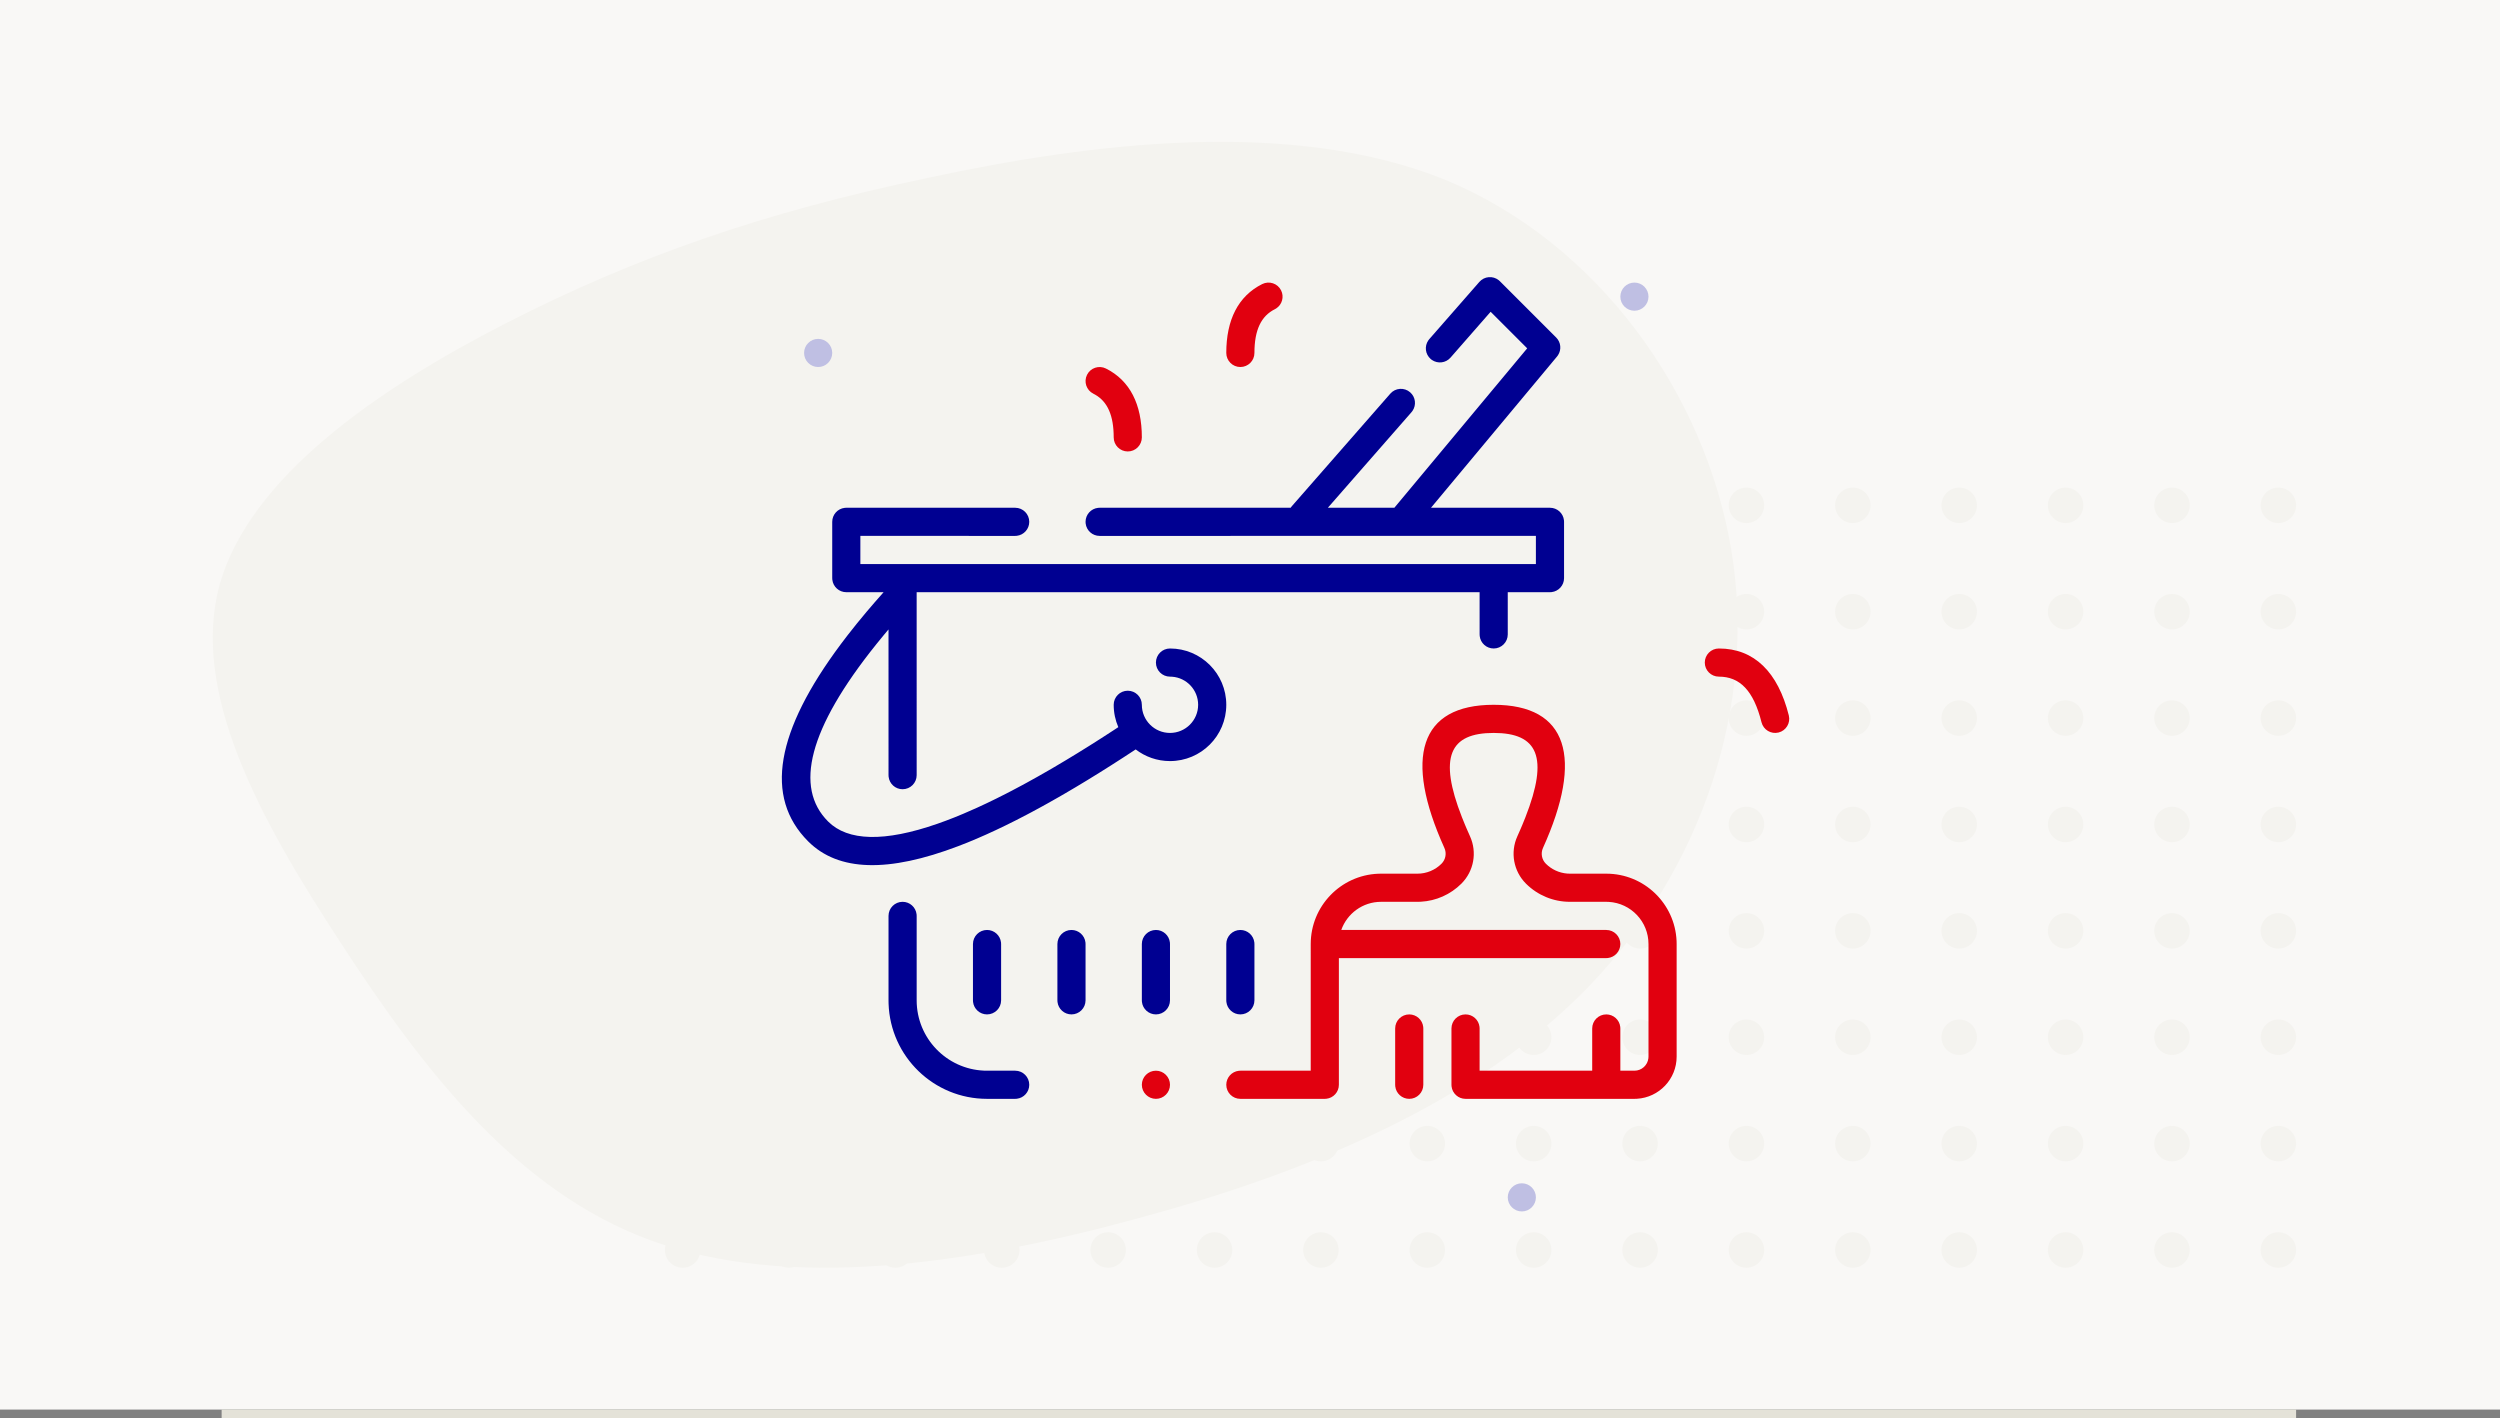
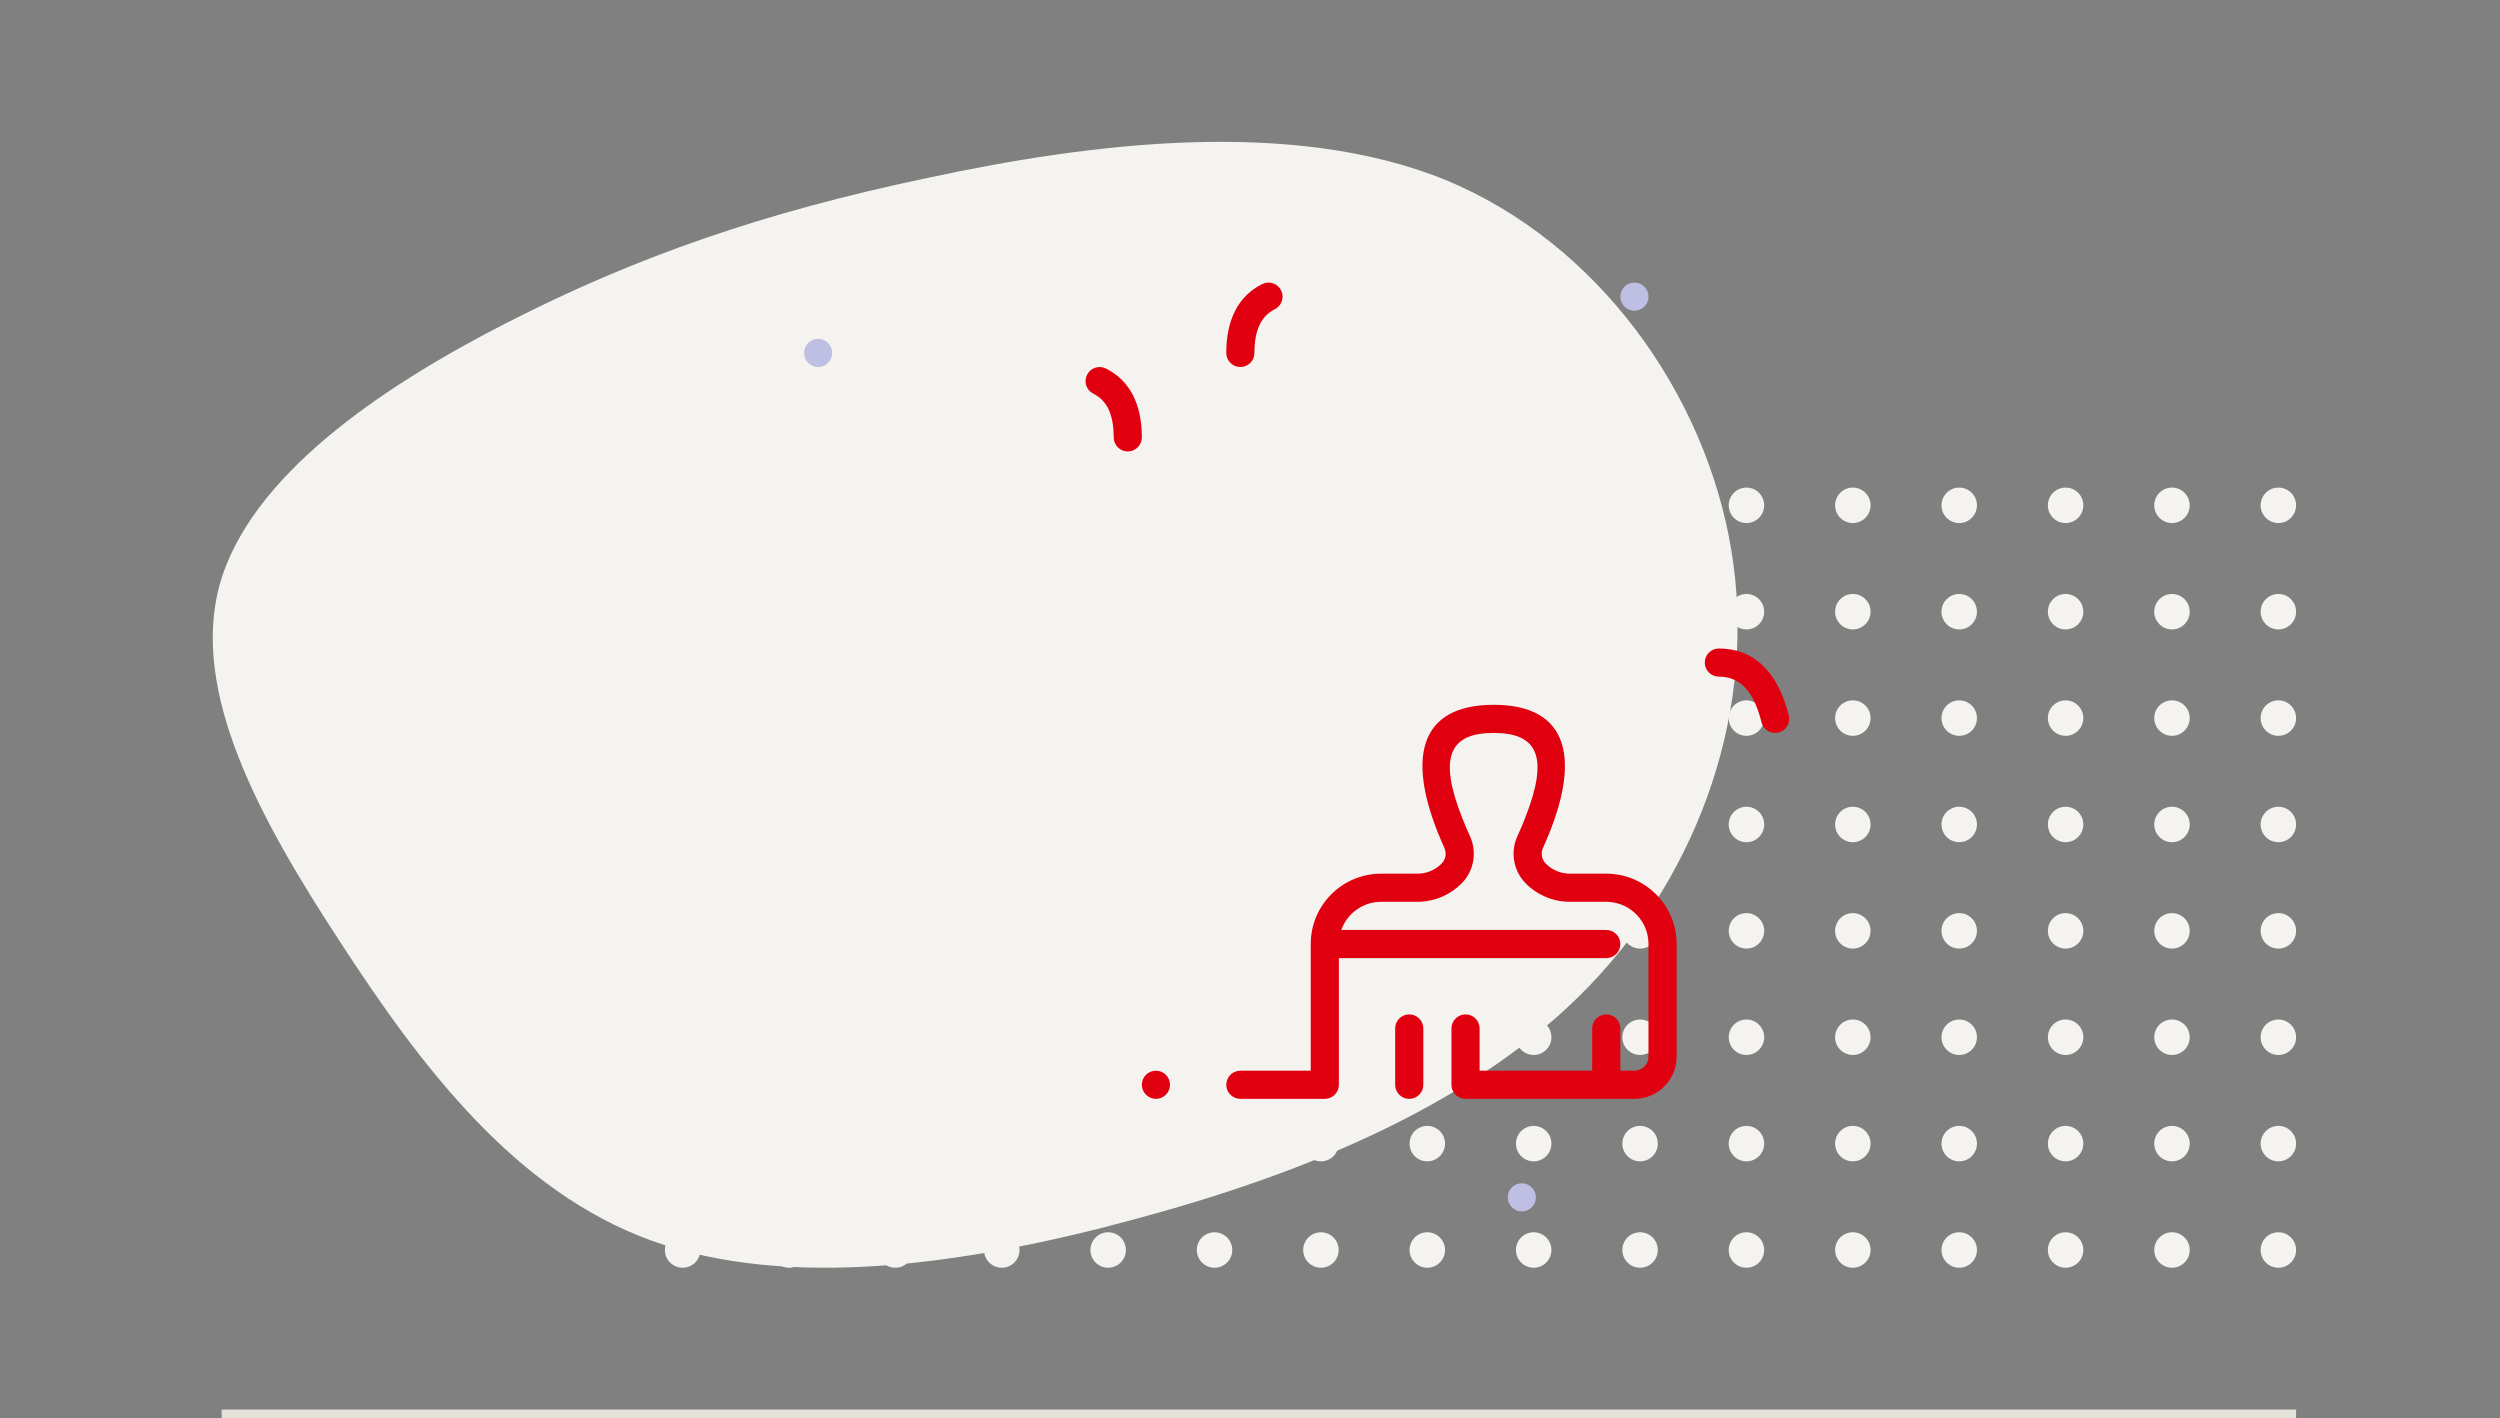
<svg xmlns="http://www.w3.org/2000/svg" width="282px" height="160px" viewBox="0 0 282 160" version="1.1">
  <rect x="0" y="0" width="282" height="160" fill="#808080" stroke="none" />
  <title>Fondamentaux</title>
  <g id="Page-1" stroke="none" stroke-width="1" fill="none" fill-rule="evenodd">
    <g id="PROJET_COMETE_DESKTOP_V_1.1" transform="translate(-120, -1068)">
      <g id="Fondamentaux" transform="translate(120, 1068)">
-         <rect id="Background" fill="#F9F8F6" x="0" y="0" width="282" height="159" />
        <path d="M163.028,20.284 C180.245,27.403 192.361,44.363 195.294,62.056 C198.228,79.749 191.851,98.174 179.225,111.261 C166.599,124.347 147.724,132.199 128.338,137.434 C108.825,142.773 88.802,145.495 73.498,139.946 C58.194,134.398 47.608,120.474 38.426,106.34 C29.243,92.312 21.463,78.074 24.779,65.929 C28.223,53.785 42.634,43.839 57.173,36.406 C71.712,28.973 86.124,23.948 104.617,20.074 C123.109,16.096 145.683,13.269 163.028,20.284 Z" id="Blob" fill="#F4F3EF" />
        <rect id="Trait" fill="#E4E2D8" x="25" y="159" width="234" height="1" />
        <path d="M77,139 C78.105,139 79,139.895 79,141 C79,142.105 78.105,143 77,143 C75.895,143 75,142.105 75,141 C75,139.895 75.895,139 77,139 Z M89,139 C90.105,139 91,139.895 91,141 C91,142.105 90.105,143 89,143 C87.895,143 87,142.105 87,141 C87,139.895 87.895,139 89,139 Z M101,139 C102.105,139 103,139.895 103,141 C103,142.105 102.105,143 101,143 C99.895,143 99,142.105 99,141 C99,139.895 99.895,139 101,139 Z M113,139 C114.105,139 115,139.895 115,141 C115,142.105 114.105,143 113,143 C111.895,143 111,142.105 111,141 C111,139.895 111.895,139 113,139 Z M125,139 C126.105,139 127,139.895 127,141 C127,142.105 126.105,143 125,143 C123.895,143 123,142.105 123,141 C123,139.895 123.895,139 125,139 Z M137,139 C138.105,139 139,139.895 139,141 C139,142.105 138.105,143 137,143 C135.895,143 135,142.105 135,141 C135,139.895 135.895,139 137,139 Z M149,139 C150.105,139 151,139.895 151,141 C151,142.105 150.105,143 149,143 C147.895,143 147,142.105 147,141 C147,139.895 147.895,139 149,139 Z M161,139 C162.105,139 163,139.895 163,141 C163,142.105 162.105,143 161,143 C159.895,143 159,142.105 159,141 C159,139.895 159.895,139 161,139 Z M173,139 C174.105,139 175,139.895 175,141 C175,142.105 174.105,143 173,143 C171.895,143 171,142.105 171,141 C171,139.895 171.895,139 173,139 Z M185,139 C186.105,139 187,139.895 187,141 C187,142.105 186.105,143 185,143 C183.895,143 183,142.105 183,141 C183,139.895 183.895,139 185,139 Z M197,139 C198.105,139 199,139.895 199,141 C199,142.105 198.105,143 197,143 C195.895,143 195,142.105 195,141 C195,139.895 195.895,139 197,139 Z M209,139 C210.105,139 211,139.895 211,141 C211,142.105 210.105,143 209,143 C207.895,143 207,142.105 207,141 C207,139.895 207.895,139 209,139 Z M221,139 C222.105,139 223,139.895 223,141 C223,142.105 222.105,143 221,143 C219.895,143 219,142.105 219,141 C219,139.895 219.895,139 221,139 Z M233,139 C234.105,139 235,139.895 235,141 C235,142.105 234.105,143 233,143 C231.895,143 231,142.105 231,141 C231,139.895 231.895,139 233,139 Z M245,139 C246.105,139 247,139.895 247,141 C247,142.105 246.105,143 245,143 C243.895,143 243,142.105 243,141 C243,139.895 243.895,139 245,139 Z M257,139 C258.105,139 259,139.895 259,141 C259,142.105 258.105,143 257,143 C255.895,143 255,142.105 255,141 C255,139.895 255.895,139 257,139 Z M173,127 C174.105,127 175,127.895 175,129 C175,130.105 174.105,131 173,131 C171.895,131 171,130.105 171,129 C171,127.895 171.895,127 173,127 Z M185,127 C186.105,127 187,127.895 187,129 C187,130.105 186.105,131 185,131 C183.895,131 183,130.105 183,129 C183,127.895 183.895,127 185,127 Z M197,127 C198.105,127 199,127.895 199,129 C199,130.105 198.105,131 197,131 C195.895,131 195,130.105 195,129 C195,127.895 195.895,127 197,127 Z M209,127 C210.105,127 211,127.895 211,129 C211,130.105 210.105,131 209,131 C207.895,131 207,130.105 207,129 C207,127.895 207.895,127 209,127 Z M77,127 C78.105,127 79,127.895 79,129 C79,130.105 78.105,131 77,131 C75.895,131 75,130.105 75,129 C75,127.895 75.895,127 77,127 Z M101,127 C102.105,127 103,127.895 103,129 C103,130.105 102.105,131 101,131 C99.895,131 99,130.105 99,129 C99,127.895 99.895,127 101,127 Z M125,127 C126.105,127 127,127.895 127,129 C127,130.105 126.105,131 125,131 C123.895,131 123,130.105 123,129 C123,127.895 123.895,127 125,127 Z M149,127 C150.105,127 151,127.895 151,129 C151,130.105 150.105,131 149,131 C147.895,131 147,130.105 147,129 C147,127.895 147.895,127 149,127 Z M161,127 C162.105,127 163,127.895 163,129 C163,130.105 162.105,131 161,131 C159.895,131 159,130.105 159,129 C159,127.895 159.895,127 161,127 Z M233,127 C234.105,127 235,127.895 235,129 C235,130.105 234.105,131 233,131 C231.895,131 231,130.105 231,129 C231,127.895 231.895,127 233,127 Z M89,127 C90.105,127 91,127.895 91,129 C91,130.105 90.105,131 89,131 C87.895,131 87,130.105 87,129 C87,127.895 87.895,127 89,127 Z M245,127 C246.105,127 247,127.895 247,129 C247,130.105 246.105,131 245,131 C243.895,131 243,130.105 243,129 C243,127.895 243.895,127 245,127 Z M113,127 C114.105,127 115,127.895 115,129 C115,130.105 114.105,131 113,131 C111.895,131 111,130.105 111,129 C111,127.895 111.895,127 113,127 Z M257,127 C258.105,127 259,127.895 259,129 C259,130.105 258.105,131 257,131 C255.895,131 255,130.105 255,129 C255,127.895 255.895,127 257,127 Z M137,127 C138.105,127 139,127.895 139,129 C139,130.105 138.105,131 137,131 C135.895,131 135,130.105 135,129 C135,127.895 135.895,127 137,127 Z M221,127 C222.105,127 223,127.895 223,129 C223,130.105 222.105,131 221,131 C219.895,131 219,130.105 219,129 C219,127.895 219.895,127 221,127 Z M101,115 C102.105,115 103,115.895 103,117 C103,118.105 102.105,119 101,119 C99.895,119 99,118.105 99,117 C99,115.895 99.895,115 101,115 Z M125,115 C126.105,115 127,115.895 127,117 C127,118.105 126.105,119 125,119 C123.895,119 123,118.105 123,117 C123,115.895 123.895,115 125,115 Z M137,115 C138.105,115 139,115.895 139,117 C139,118.105 138.105,119 137,119 C135.895,119 135,118.105 135,117 C135,115.895 135.895,115 137,115 Z M149,115 C150.105,115 151,115.895 151,117 C151,118.105 150.105,119 149,119 C147.895,119 147,118.105 147,117 C147,115.895 147.895,115 149,115 Z M161,115 C162.105,115 163,115.895 163,117 C163,118.105 162.105,119 161,119 C159.895,119 159,118.105 159,117 C159,115.895 159.895,115 161,115 Z M77,115 C78.105,115 79,115.895 79,117 C79,118.105 78.105,119 77,119 C75.895,119 75,118.105 75,117 C75,115.895 75.895,115 77,115 Z M89,115 C90.105,115 91,115.895 91,117 C91,118.105 90.105,119 89,119 C87.895,119 87,118.105 87,117 C87,115.895 87.895,115 89,115 Z M113,115 C114.105,115 115,115.895 115,117 C115,118.105 114.105,119 113,119 C111.895,119 111,118.105 111,117 C111,115.895 111.895,115 113,115 Z M173,115 C174.105,115 175,115.895 175,117 C175,118.105 174.105,119 173,119 C171.895,119 171,118.105 171,117 C171,115.895 171.895,115 173,115 Z M185,115 C186.105,115 187,115.895 187,117 C187,118.105 186.105,119 185,119 C183.895,119 183,118.105 183,117 C183,115.895 183.895,115 185,115 Z M197,115 C198.105,115 199,115.895 199,117 C199,118.105 198.105,119 197,119 C195.895,119 195,118.105 195,117 C195,115.895 195.895,115 197,115 Z M209,115 C210.105,115 211,115.895 211,117 C211,118.105 210.105,119 209,119 C207.895,119 207,118.105 207,117 C207,115.895 207.895,115 209,115 Z M221,115 C222.105,115 223,115.895 223,117 C223,118.105 222.105,119 221,119 C219.895,119 219,118.105 219,117 C219,115.895 219.895,115 221,115 Z M233,115 C234.105,115 235,115.895 235,117 C235,118.105 234.105,119 233,119 C231.895,119 231,118.105 231,117 C231,115.895 231.895,115 233,115 Z M245,115 C246.105,115 247,115.895 247,117 C247,118.105 246.105,119 245,119 C243.895,119 243,118.105 243,117 C243,115.895 243.895,115 245,115 Z M257,115 C258.105,115 259,115.895 259,117 C259,118.105 258.105,119 257,119 C255.895,119 255,118.105 255,117 C255,115.895 255.895,115 257,115 Z M77,103 C78.105,103 79,103.895 79,105 C79,106.105 78.105,107 77,107 C75.895,107 75,106.105 75,105 C75,103.895 75.895,103 77,103 Z M89,103 C90.105,103 91,103.895 91,105 C91,106.105 90.105,107 89,107 C87.895,107 87,106.105 87,105 C87,103.895 87.895,103 89,103 Z M101,103 C102.105,103 103,103.895 103,105 C103,106.105 102.105,107 101,107 C99.895,107 99,106.105 99,105 C99,103.895 99.895,103 101,103 Z M113,103 C114.105,103 115,103.895 115,105 C115,106.105 114.105,107 113,107 C111.895,107 111,106.105 111,105 C111,103.895 111.895,103 113,103 Z M125,103 C126.105,103 127,103.895 127,105 C127,106.105 126.105,107 125,107 C123.895,107 123,106.105 123,105 C123,103.895 123.895,103 125,103 Z M137,103 C138.105,103 139,103.895 139,105 C139,106.105 138.105,107 137,107 C135.895,107 135,106.105 135,105 C135,103.895 135.895,103 137,103 Z M149,103 C150.105,103 151,103.895 151,105 C151,106.105 150.105,107 149,107 C147.895,107 147,106.105 147,105 C147,103.895 147.895,103 149,103 Z M161,103 C162.105,103 163,103.895 163,105 C163,106.105 162.105,107 161,107 C159.895,107 159,106.105 159,105 C159,103.895 159.895,103 161,103 Z M173,103 C174.105,103 175,103.895 175,105 C175,106.105 174.105,107 173,107 C171.895,107 171,106.105 171,105 C171,103.895 171.895,103 173,103 Z M185,103 C186.105,103 187,103.895 187,105 C187,106.105 186.105,107 185,107 C183.895,107 183,106.105 183,105 C183,103.895 183.895,103 185,103 Z M197,103 C198.105,103 199,103.895 199,105 C199,106.105 198.105,107 197,107 C195.895,107 195,106.105 195,105 C195,103.895 195.895,103 197,103 Z M209,103 C210.105,103 211,103.895 211,105 C211,106.105 210.105,107 209,107 C207.895,107 207,106.105 207,105 C207,103.895 207.895,103 209,103 Z M221,103 C222.105,103 223,103.895 223,105 C223,106.105 222.105,107 221,107 C219.895,107 219,106.105 219,105 C219,103.895 219.895,103 221,103 Z M233,103 C234.105,103 235,103.895 235,105 C235,106.105 234.105,107 233,107 C231.895,107 231,106.105 231,105 C231,103.895 231.895,103 233,103 Z M245,103 C246.105,103 247,103.895 247,105 C247,106.105 246.105,107 245,107 C243.895,107 243,106.105 243,105 C243,103.895 243.895,103 245,103 Z M257,103 C258.105,103 259,103.895 259,105 C259,106.105 258.105,107 257,107 C255.895,107 255,106.105 255,105 C255,103.895 255.895,103 257,103 Z M77,91 C78.105,91 79,91.895 79,93 C79,94.105 78.105,95 77,95 C75.895,95 75,94.105 75,93 C75,91.895 75.895,91 77,91 Z M89,91 C90.105,91 91,91.895 91,93 C91,94.105 90.105,95 89,95 C87.895,95 87,94.105 87,93 C87,91.895 87.895,91 89,91 Z M101,91 C102.105,91 103,91.895 103,93 C103,94.105 102.105,95 101,95 C99.895,95 99,94.105 99,93 C99,91.895 99.895,91 101,91 Z M113,91 C114.105,91 115,91.895 115,93 C115,94.105 114.105,95 113,95 C111.895,95 111,94.105 111,93 C111,91.895 111.895,91 113,91 Z M125,91 C126.105,91 127,91.895 127,93 C127,94.105 126.105,95 125,95 C123.895,95 123,94.105 123,93 C123,91.895 123.895,91 125,91 Z M137,91 C138.105,91 139,91.895 139,93 C139,94.105 138.105,95 137,95 C135.895,95 135,94.105 135,93 C135,91.895 135.895,91 137,91 Z M149,91 C150.105,91 151,91.895 151,93 C151,94.105 150.105,95 149,95 C147.895,95 147,94.105 147,93 C147,91.895 147.895,91 149,91 Z M161,91 C162.105,91 163,91.895 163,93 C163,94.105 162.105,95 161,95 C159.895,95 159,94.105 159,93 C159,91.895 159.895,91 161,91 Z M173,91 C174.105,91 175,91.895 175,93 C175,94.105 174.105,95 173,95 C171.895,95 171,94.105 171,93 C171,91.895 171.895,91 173,91 Z M185,91 C186.105,91 187,91.895 187,93 C187,94.105 186.105,95 185,95 C183.895,95 183,94.105 183,93 C183,91.895 183.895,91 185,91 Z M197,91 C198.105,91 199,91.895 199,93 C199,94.105 198.105,95 197,95 C195.895,95 195,94.105 195,93 C195,91.895 195.895,91 197,91 Z M209,91 C210.105,91 211,91.895 211,93 C211,94.105 210.105,95 209,95 C207.895,95 207,94.105 207,93 C207,91.895 207.895,91 209,91 Z M221,91 C222.105,91 223,91.895 223,93 C223,94.105 222.105,95 221,95 C219.895,95 219,94.105 219,93 C219,91.895 219.895,91 221,91 Z M233,91 C234.105,91 235,91.895 235,93 C235,94.105 234.105,95 233,95 C231.895,95 231,94.105 231,93 C231,91.895 231.895,91 233,91 Z M245,91 C246.105,91 247,91.895 247,93 C247,94.105 246.105,95 245,95 C243.895,95 243,94.105 243,93 C243,91.895 243.895,91 245,91 Z M257,91 C258.105,91 259,91.895 259,93 C259,94.105 258.105,95 257,95 C255.895,95 255,94.105 255,93 C255,91.895 255.895,91 257,91 Z M77,79 C78.105,79 79,79.895 79,81 C79,82.105 78.105,83 77,83 C75.895,83 75,82.105 75,81 C75,79.895 75.895,79 77,79 Z M89,79 C90.105,79 91,79.895 91,81 C91,82.105 90.105,83 89,83 C87.895,83 87,82.105 87,81 C87,79.895 87.895,79 89,79 Z M101,79 C102.105,79 103,79.895 103,81 C103,82.105 102.105,83 101,83 C99.895,83 99,82.105 99,81 C99,79.895 99.895,79 101,79 Z M113,79 C114.105,79 115,79.895 115,81 C115,82.105 114.105,83 113,83 C111.895,83 111,82.105 111,81 C111,79.895 111.895,79 113,79 Z M125,79 C126.105,79 127,79.895 127,81 C127,82.105 126.105,83 125,83 C123.895,83 123,82.105 123,81 C123,79.895 123.895,79 125,79 Z M137,79 C138.105,79 139,79.895 139,81 C139,82.105 138.105,83 137,83 C135.895,83 135,82.105 135,81 C135,79.895 135.895,79 137,79 Z M149,79 C150.105,79 151,79.895 151,81 C151,82.105 150.105,83 149,83 C147.895,83 147,82.105 147,81 C147,79.895 147.895,79 149,79 Z M161,79 C162.105,79 163,79.895 163,81 C163,82.105 162.105,83 161,83 C159.895,83 159,82.105 159,81 C159,79.895 159.895,79 161,79 Z M173,79 C174.105,79 175,79.895 175,81 C175,82.105 174.105,83 173,83 C171.895,83 171,82.105 171,81 C171,79.895 171.895,79 173,79 Z M185,79 C186.105,79 187,79.895 187,81 C187,82.105 186.105,83 185,83 C183.895,83 183,82.105 183,81 C183,79.895 183.895,79 185,79 Z M197,79 C198.105,79 199,79.895 199,81 C199,82.105 198.105,83 197,83 C195.895,83 195,82.105 195,81 C195,79.895 195.895,79 197,79 Z M209,79 C210.105,79 211,79.895 211,81 C211,82.105 210.105,83 209,83 C207.895,83 207,82.105 207,81 C207,79.895 207.895,79 209,79 Z M221,79 C222.105,79 223,79.895 223,81 C223,82.105 222.105,83 221,83 C219.895,83 219,82.105 219,81 C219,79.895 219.895,79 221,79 Z M233,79 C234.105,79 235,79.895 235,81 C235,82.105 234.105,83 233,83 C231.895,83 231,82.105 231,81 C231,79.895 231.895,79 233,79 Z M245,79 C246.105,79 247,79.895 247,81 C247,82.105 246.105,83 245,83 C243.895,83 243,82.105 243,81 C243,79.895 243.895,79 245,79 Z M257,79 C258.105,79 259,79.895 259,81 C259,82.105 258.105,83 257,83 C255.895,83 255,82.105 255,81 C255,79.895 255.895,79 257,79 Z M77,67 C78.105,67 79,67.895 79,69 C79,70.105 78.105,71 77,71 C75.895,71 75,70.105 75,69 C75,67.895 75.895,67 77,67 Z M89,67 C90.105,67 91,67.895 91,69 C91,70.105 90.105,71 89,71 C87.895,71 87,70.105 87,69 C87,67.895 87.895,67 89,67 Z M101,67 C102.105,67 103,67.895 103,69 C103,70.105 102.105,71 101,71 C99.895,71 99,70.105 99,69 C99,67.895 99.895,67 101,67 Z M113,67 C114.105,67 115,67.895 115,69 C115,70.105 114.105,71 113,71 C111.895,71 111,70.105 111,69 C111,67.895 111.895,67 113,67 Z M125,67 C126.105,67 127,67.895 127,69 C127,70.105 126.105,71 125,71 C123.895,71 123,70.105 123,69 C123,67.895 123.895,67 125,67 Z M137,67 C138.105,67 139,67.895 139,69 C139,70.105 138.105,71 137,71 C135.895,71 135,70.105 135,69 C135,67.895 135.895,67 137,67 Z M149,67 C150.105,67 151,67.895 151,69 C151,70.105 150.105,71 149,71 C147.895,71 147,70.105 147,69 C147,67.895 147.895,67 149,67 Z M161,67 C162.105,67 163,67.895 163,69 C163,70.105 162.105,71 161,71 C159.895,71 159,70.105 159,69 C159,67.895 159.895,67 161,67 Z M173,67 C174.105,67 175,67.895 175,69 C175,70.105 174.105,71 173,71 C171.895,71 171,70.105 171,69 C171,67.895 171.895,67 173,67 Z M185,67 C186.105,67 187,67.895 187,69 C187,70.105 186.105,71 185,71 C183.895,71 183,70.105 183,69 C183,67.895 183.895,67 185,67 Z M197,67 C198.105,67 199,67.895 199,69 C199,70.105 198.105,71 197,71 C195.895,71 195,70.105 195,69 C195,67.895 195.895,67 197,67 Z M209,67 C210.105,67 211,67.895 211,69 C211,70.105 210.105,71 209,71 C207.895,71 207,70.105 207,69 C207,67.895 207.895,67 209,67 Z M221,67 C222.105,67 223,67.895 223,69 C223,70.105 222.105,71 221,71 C219.895,71 219,70.105 219,69 C219,67.895 219.895,67 221,67 Z M233,67 C234.105,67 235,67.895 235,69 C235,70.105 234.105,71 233,71 C231.895,71 231,70.105 231,69 C231,67.895 231.895,67 233,67 Z M245,67 C246.105,67 247,67.895 247,69 C247,70.105 246.105,71 245,71 C243.895,71 243,70.105 243,69 C243,67.895 243.895,67 245,67 Z M257,67 C258.105,67 259,67.895 259,69 C259,70.105 258.105,71 257,71 C255.895,71 255,70.105 255,69 C255,67.895 255.895,67 257,67 Z M77,55 C78.105,55 79,55.895 79,57 C79,58.105 78.105,59 77,59 C75.895,59 75,58.105 75,57 C75,55.895 75.895,55 77,55 Z M89,55 C90.105,55 91,55.895 91,57 C91,58.105 90.105,59 89,59 C87.895,59 87,58.105 87,57 C87,55.895 87.895,55 89,55 Z M101,55 C102.105,55 103,55.895 103,57 C103,58.105 102.105,59 101,59 C99.895,59 99,58.105 99,57 C99,55.895 99.895,55 101,55 Z M113,55 C114.105,55 115,55.895 115,57 C115,58.105 114.105,59 113,59 C111.895,59 111,58.105 111,57 C111,55.895 111.895,55 113,55 Z M125,55 C126.105,55 127,55.895 127,57 C127,58.105 126.105,59 125,59 C123.895,59 123,58.105 123,57 C123,55.895 123.895,55 125,55 Z M137,55 C138.105,55 139,55.895 139,57 C139,58.105 138.105,59 137,59 C135.895,59 135,58.105 135,57 C135,55.895 135.895,55 137,55 Z M149,55 C150.105,55 151,55.895 151,57 C151,58.105 150.105,59 149,59 C147.895,59 147,58.105 147,57 C147,55.895 147.895,55 149,55 Z M161,55 C162.105,55 163,55.895 163,57 C163,58.105 162.105,59 161,59 C159.895,59 159,58.105 159,57 C159,55.895 159.895,55 161,55 Z M173,55 C174.105,55 175,55.895 175,57 C175,58.105 174.105,59 173,59 C171.895,59 171,58.105 171,57 C171,55.895 171.895,55 173,55 Z M185,55 C186.105,55 187,55.895 187,57 C187,58.105 186.105,59 185,59 C183.895,59 183,58.105 183,57 C183,55.895 183.895,55 185,55 Z M197,55 C198.105,55 199,55.895 199,57 C199,58.105 198.105,59 197,59 C195.895,59 195,58.105 195,57 C195,55.895 195.895,55 197,55 Z M209,55 C210.105,55 211,55.895 211,57 C211,58.105 210.105,59 209,59 C207.895,59 207,58.105 207,57 C207,55.895 207.895,55 209,55 Z M221,55 C222.105,55 223,55.895 223,57 C223,58.105 222.105,59 221,59 C219.895,59 219,58.105 219,57 C219,55.895 219.895,55 221,55 Z M233,55 C234.105,55 235,55.895 235,57 C235,58.105 234.105,59 233,59 C231.895,59 231,58.105 231,57 C231,55.895 231.895,55 233,55 Z M245,55 C246.105,55 247,55.895 247,57 C247,58.105 246.105,59 245,59 C243.895,59 243,58.105 243,57 C243,55.895 243.895,55 245,55 Z M257,55 C258.105,55 259,55.895 259,57 C259,58.105 258.105,59 257,59 C255.895,59 255,58.105 255,57 C255,55.895 255.895,55 257,55 Z" id="Trame" fill="#F4F3EF" />
        <g id="Icone" transform="translate(78, 16)">
          <path d="M93.662,117.475 C94.538,117.475 95.25,118.187 95.25,119.062 C95.25,119.938 94.538,120.65 93.662,120.65 C92.787,120.65 92.075,119.938 92.075,119.062 C92.075,118.187 92.787,117.475 93.662,117.475 Z M14.287,22.225 C15.163,22.225 15.875,22.937 15.875,23.812 C15.875,24.688 15.163,25.4 14.287,25.4 C13.412,25.4 12.7,24.688 12.7,23.812 C12.7,22.937 13.412,22.225 14.287,22.225 Z M106.362,15.875 C107.238,15.875 107.95,16.587 107.95,17.462 C107.95,18.338 107.238,19.05 106.362,19.05 C105.487,19.05 104.775,18.338 104.775,17.462 C104.775,16.587 105.487,15.875 106.362,15.875 Z" id="🎨--Accent-color" fill="#BFBFE3" />
          <path d="M52.388,104.775 C53.263,104.775 53.975,105.487 53.975,106.362 C53.975,107.238 53.263,107.95 52.388,107.95 C51.512,107.95 50.8,107.238 50.8,106.362 C50.8,105.487 51.512,104.775 52.388,104.775 Z M87.312,107.95 C86.498,107.95 85.827,107.337 85.736,106.548 L85.725,106.362 L85.725,100.013 C85.725,99.136 86.436,98.425 87.312,98.425 C88.127,98.425 88.798,99.038 88.889,99.827 L88.9,100.013 L88.899,104.774 L101.6,104.775 L101.6,100.013 C101.6,99.136 102.311,98.425 103.188,98.425 C104.002,98.425 104.673,99.038 104.764,99.827 L104.775,100.013 L104.775,104.775 L106.362,104.775 C107.177,104.775 107.848,104.162 107.939,103.373 L107.95,103.188 L107.95,90.487 C107.95,87.951 105.967,85.878 103.467,85.733 L103.188,85.725 L99.083,85.725 C97.224,85.725 95.442,84.987 94.127,83.673 C92.725,82.27 92.338,80.147 93.155,78.34 L93.549,77.446 C93.612,77.3 93.673,77.156 93.732,77.014 L94.07,76.179 C96.729,69.391 95.472,66.675 90.487,66.675 C85.503,66.675 84.246,69.391 86.905,76.179 L87.243,77.014 C87.302,77.156 87.363,77.3 87.426,77.446 L87.82,78.34 C88.637,80.147 88.25,82.27 86.848,83.673 C85.621,84.899 83.987,85.624 82.263,85.715 L81.892,85.725 L77.787,85.725 C75.714,85.725 73.95,87.05 73.296,88.9 L103.188,88.9 C104.064,88.9 104.775,89.611 104.775,90.487 C104.775,91.302 104.162,91.973 103.373,92.064 L103.188,92.075 L73.025,92.075 L73.025,106.362 C73.025,107.177 72.412,107.848 71.623,107.939 L71.438,107.95 L61.913,107.95 C61.036,107.95 60.325,107.239 60.325,106.362 C60.325,105.548 60.938,104.877 61.727,104.786 L61.913,104.775 L69.849,104.774 L69.85,90.487 C69.85,86.219 73.219,82.738 77.443,82.557 L77.787,82.55 L81.892,82.55 C82.909,82.55 83.884,82.146 84.602,81.427 C85.07,80.959 85.2,80.251 84.927,79.648 C80.333,69.485 82.103,63.5 90.487,63.5 C98.872,63.5 100.642,69.485 96.048,79.648 C95.775,80.251 95.905,80.959 96.373,81.427 C97.019,82.074 97.874,82.466 98.779,82.538 L99.083,82.55 L103.188,82.55 C107.456,82.55 110.937,85.919 111.118,90.143 L111.125,90.487 L111.125,103.188 C111.125,105.724 109.142,107.797 106.642,107.942 L106.362,107.95 L87.312,107.95 Z M80.963,98.425 C81.777,98.425 82.448,99.038 82.539,99.827 L82.55,100.013 L82.55,106.362 C82.55,107.239 81.839,107.95 80.963,107.95 C80.148,107.95 79.477,107.337 79.386,106.548 L79.375,106.362 L79.375,100.013 C79.375,99.136 80.086,98.425 80.963,98.425 Z M115.888,57.15 C119.883,57.15 122.559,59.825 123.778,64.702 C123.991,65.553 123.473,66.415 122.623,66.628 C121.772,66.84 120.91,66.323 120.698,65.473 C119.8,61.883 118.242,60.325 115.888,60.325 C115.011,60.325 114.3,59.614 114.3,58.737 C114.3,57.861 115.011,57.15 115.888,57.15 Z M46.747,25.568 C49.458,26.923 50.8,29.607 50.8,33.337 C50.8,34.214 50.089,34.925 49.212,34.925 C48.336,34.925 47.625,34.214 47.625,33.337 C47.625,30.856 46.93,29.335 45.562,28.534 L45.328,28.407 C44.543,28.015 44.226,27.062 44.618,26.278 C45.01,25.493 45.963,25.176 46.747,25.568 Z M66.507,16.753 C66.871,17.481 66.623,18.355 65.958,18.79 L65.797,18.882 C64.275,19.644 63.5,21.193 63.5,23.812 C63.5,24.689 62.789,25.4 61.913,25.4 C61.036,25.4 60.325,24.689 60.325,23.812 C60.325,20.082 61.667,17.398 64.378,16.043 C65.162,15.651 66.115,15.968 66.507,16.753 Z" id="🎨-Minor-color" fill="#E1000F" />
-           <path d="M23.812,85.725 C24.627,85.725 25.298,86.338 25.389,87.127 L25.4,87.312 L25.4,96.838 C25.4,101.106 28.769,104.587 32.993,104.768 L33.337,104.775 L36.513,104.775 C37.389,104.775 38.1,105.486 38.1,106.362 C38.1,107.177 37.487,107.848 36.698,107.939 L36.513,107.95 L33.337,107.95 C27.328,107.95 22.433,103.18 22.231,97.22 L22.225,96.838 L22.225,87.312 C22.225,86.436 22.936,85.725 23.812,85.725 Z M61.913,88.9 C62.727,88.9 63.398,89.513 63.489,90.302 L63.5,90.487 L63.5,96.838 C63.5,97.714 62.789,98.425 61.913,98.425 C61.098,98.425 60.427,97.812 60.336,97.023 L60.325,96.838 L60.325,90.487 C60.325,89.611 61.036,88.9 61.913,88.9 Z M52.388,88.9 C53.202,88.9 53.873,89.513 53.964,90.302 L53.975,90.487 L53.975,96.838 C53.975,97.714 53.264,98.425 52.388,98.425 C51.573,98.425 50.902,97.812 50.811,97.023 L50.8,96.838 L50.8,90.487 C50.8,89.611 51.511,88.9 52.388,88.9 Z M42.862,88.9 C43.677,88.9 44.348,89.513 44.439,90.302 L44.45,90.487 L44.45,96.838 C44.45,97.714 43.739,98.425 42.862,98.425 C42.048,98.425 41.377,97.812 41.286,97.023 L41.275,96.838 L41.275,90.487 C41.275,89.611 41.986,88.9 42.862,88.9 Z M33.337,88.9 C34.152,88.9 34.823,89.513 34.914,90.302 L34.925,90.487 L34.925,96.838 C34.925,97.714 34.214,98.425 33.337,98.425 C32.523,98.425 31.852,97.812 31.761,97.023 L31.75,96.838 L31.75,90.487 C31.75,89.611 32.461,88.9 33.337,88.9 Z M91.053,15.603 L91.188,15.724 L97.538,22.074 C98.074,22.61 98.151,23.441 97.746,24.062 L97.635,24.213 L83.416,41.274 L96.838,41.275 C97.652,41.275 98.323,41.888 98.414,42.677 L98.425,42.862 L98.425,49.212 C98.425,50.027 97.812,50.698 97.023,50.789 L96.838,50.8 L92.074,50.799 L92.075,55.562 C92.075,56.439 91.364,57.15 90.487,57.15 C89.673,57.15 89.002,56.537 88.911,55.748 L88.9,55.562 L88.899,50.799 L25.399,50.799 L25.4,71.438 C25.4,72.314 24.689,73.025 23.812,73.025 C22.998,73.025 22.327,72.412 22.236,71.623 L22.225,71.438 L22.224,54.999 L22.111,55.134 C21.963,55.309 21.817,55.484 21.673,55.658 L20.832,56.689 C13.195,66.211 11.576,72.831 15.41,76.665 C17.632,78.887 21.761,79.006 27.753,76.917 L28.69,76.578 C29.007,76.46 29.329,76.335 29.656,76.205 L30.652,75.796 C31.157,75.583 31.673,75.356 32.2,75.117 L33.268,74.62 L34.366,74.088 L35.493,73.521 C35.683,73.423 35.875,73.324 36.067,73.224 L37.238,72.603 C37.436,72.497 37.635,72.389 37.835,72.279 L39.049,71.605 L40.292,70.895 C40.502,70.774 40.713,70.651 40.925,70.527 L42.212,69.763 L43.528,68.964 L44.873,68.128 L46.246,67.257 L47.649,66.349 C47.814,66.241 47.98,66.132 48.146,66.023 C47.811,65.249 47.625,64.396 47.625,63.5 C47.625,62.623 48.336,61.913 49.212,61.913 C50.089,61.913 50.8,62.623 50.8,63.5 C50.8,65.254 52.221,66.675 53.975,66.675 C55.729,66.675 57.15,65.254 57.15,63.5 C57.15,61.826 55.855,60.455 54.212,60.334 L53.975,60.325 C53.098,60.325 52.388,59.614 52.388,58.737 C52.388,57.861 53.098,57.15 53.975,57.15 C57.482,57.15 60.325,59.993 60.325,63.5 C60.325,67.007 57.482,69.85 53.975,69.85 C52.518,69.85 51.176,69.359 50.105,68.535 L48.703,69.451 L47.321,70.338 L45.965,71.191 L44.633,72.012 L43.327,72.799 L42.046,73.553 C41.834,73.676 41.624,73.797 41.414,73.918 L40.17,74.622 C39.965,74.736 39.761,74.849 39.558,74.961 L38.351,75.615 C38.152,75.721 37.954,75.826 37.757,75.929 L36.588,76.533 L35.444,77.102 L34.324,77.638 C33.586,77.985 32.865,78.308 32.16,78.609 L31.115,79.044 L30.094,79.444 C22.198,82.449 16.574,82.319 13.165,78.91 C8.154,73.899 9.542,66.451 16.845,56.661 L17.622,55.64 C18.287,54.782 18.995,53.907 19.747,53.015 L20.671,51.936 L21.636,50.84 L21.671,50.799 L17.462,50.8 C16.648,50.8 15.977,50.187 15.886,49.398 L15.875,49.212 L15.875,42.862 C15.875,42.048 16.488,41.377 17.277,41.286 L17.462,41.275 L36.513,41.275 C37.389,41.275 38.1,41.986 38.1,42.862 C38.1,43.677 37.487,44.348 36.698,44.439 L36.513,44.45 L19.049,44.449 L19.049,47.624 L95.249,47.624 L95.249,44.449 L46.038,44.45 C45.223,44.45 44.552,43.837 44.461,43.048 L44.45,42.862 C44.45,42.048 45.063,41.377 45.852,41.286 L46.038,41.275 L67.585,41.274 C67.591,41.266 67.597,41.257 67.603,41.248 L67.717,41.102 L78.828,28.403 C79.405,27.743 80.408,27.676 81.068,28.254 C81.681,28.79 81.782,29.693 81.331,30.347 L81.217,30.494 L71.783,41.274 L79.287,41.274 L79.321,41.23 L94.267,23.292 L90.143,19.168 L85.617,24.341 C85.081,24.954 84.178,25.055 83.523,24.604 L83.377,24.491 C82.764,23.954 82.663,23.051 83.113,22.397 L83.227,22.25 L88.87,15.801 C89.435,15.156 90.399,15.082 91.053,15.603 Z" id="🎨--Major-color" fill="#000091" />
        </g>
      </g>
    </g>
  </g>
</svg>